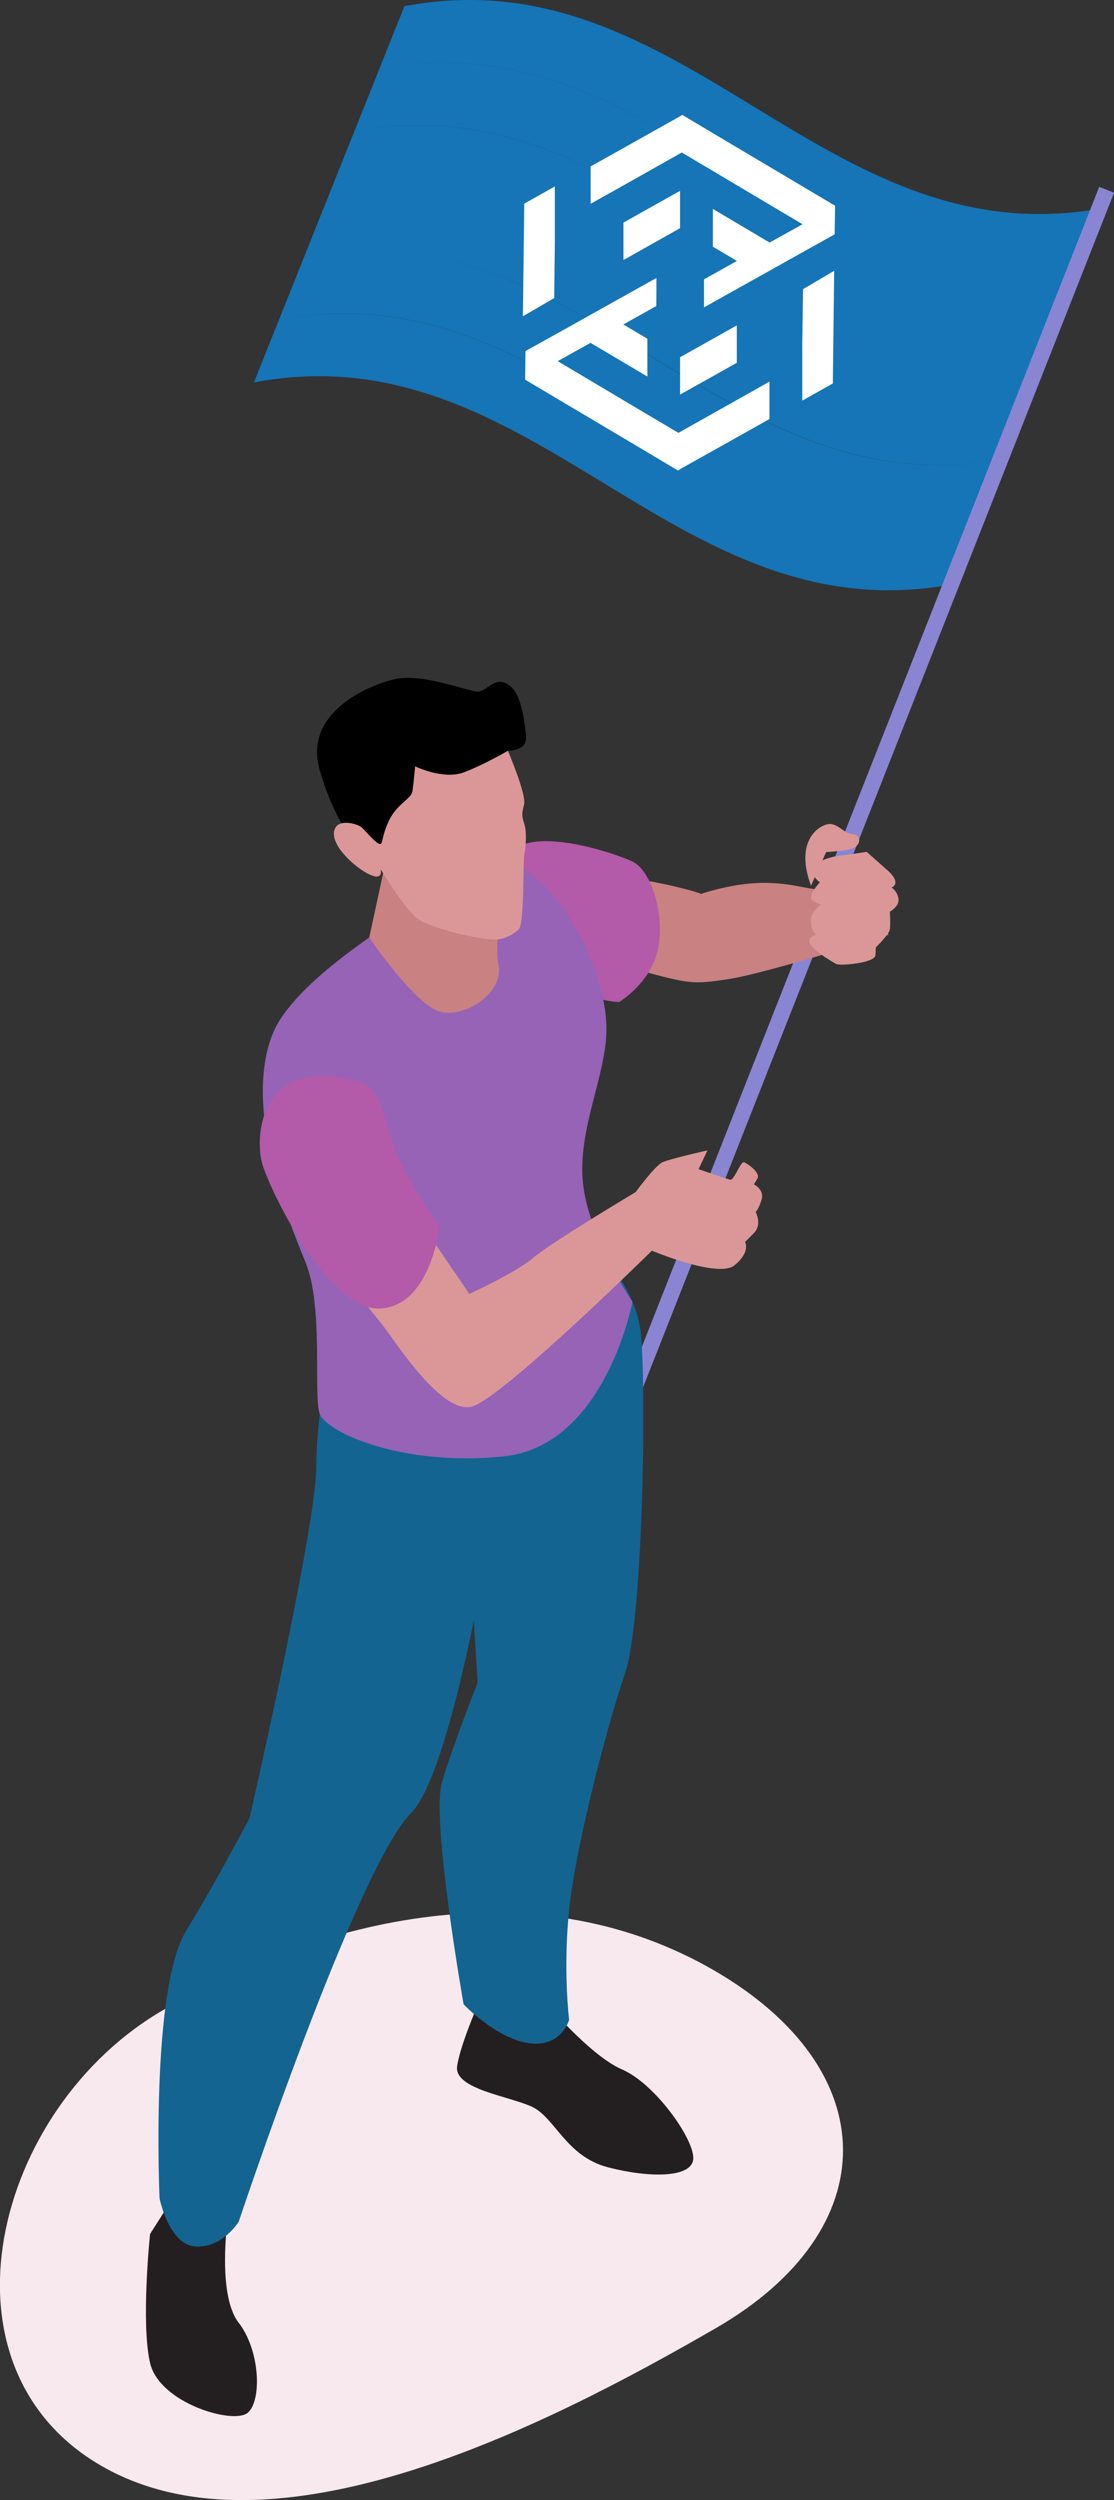
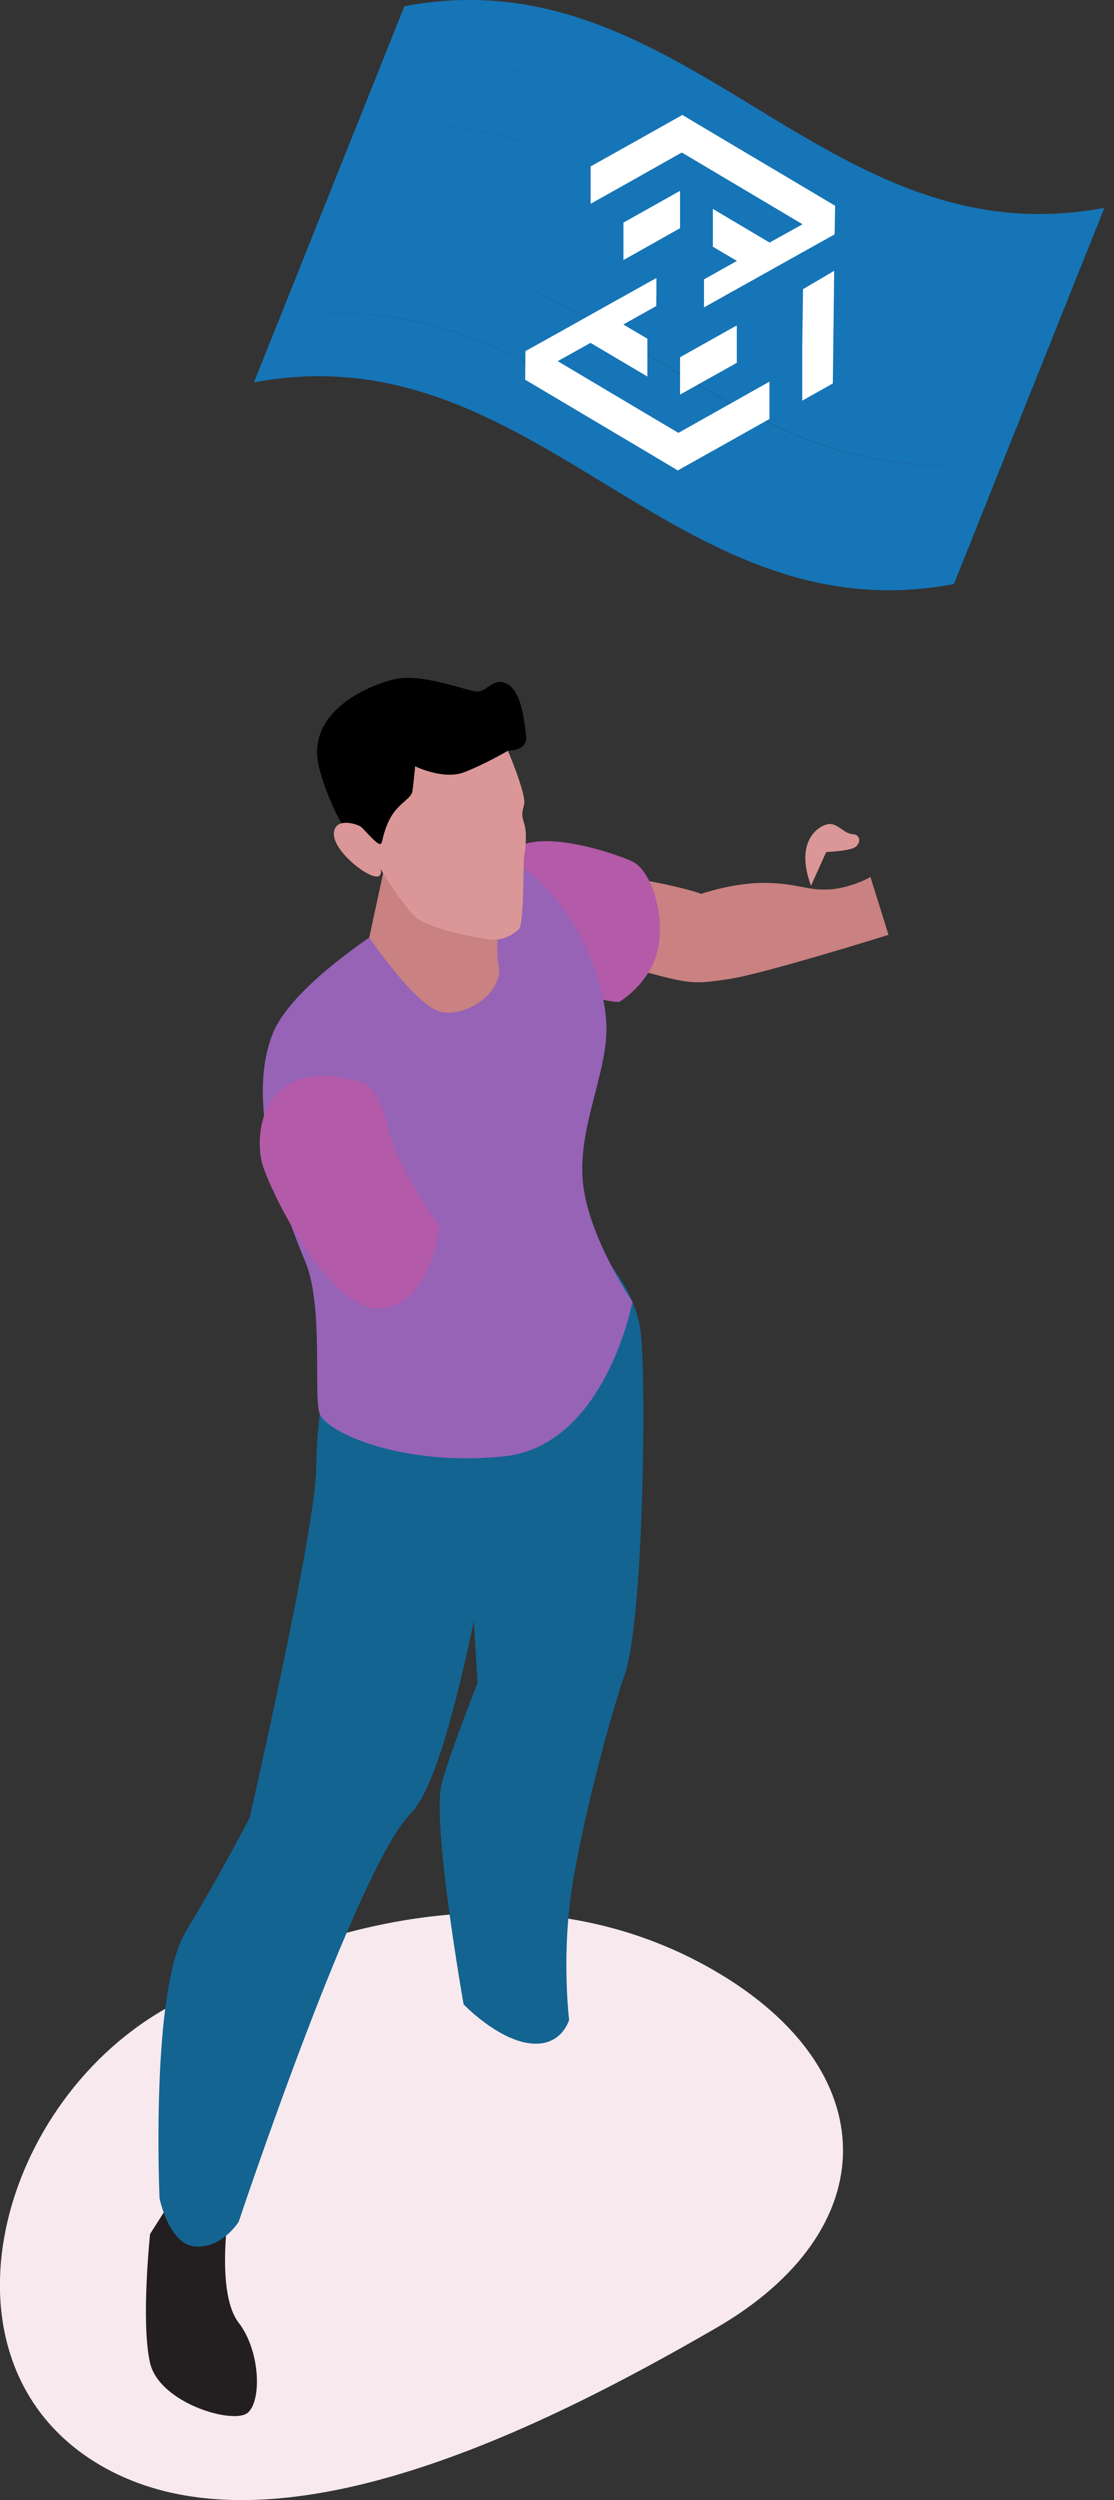
<svg xmlns="http://www.w3.org/2000/svg" viewBox="0 0 74.01 166">
  <rect x="0" y="0" width="74.01" height="166" fill="#333333" stroke="none" />
  <g style="isolation:isolate;">
    <g id="our_work_man_illustration">
      <g>
        <g style="mix-blend-mode:multiply;">
          <path d="M47.54,154.59c-11.34,6.55-29.4,15.72-40.81,9.13-11.41-6.59-7.18-23.75,4.16-30.29,11.34-6.55,25.11-9.21,36.52-2.62,11.41,6.59,11.47,17.24,.13,23.78Z" style="fill:#f7e9ee;" />
        </g>
        <g>
          <g>
            <path d="M26.87,.41c-.56,1.39-1.12,2.78-1.67,4.17-.55,1.38-1.11,2.77-1.66,4.15-.56,1.39-1.12,2.78-1.67,4.17-.56,1.39-1.12,2.78-1.67,4.17-.55,1.38-1.11,2.77-1.66,4.15-.56,1.39-1.12,2.78-1.67,4.17,18.71-3.53,27.79,16.92,46.5,13.39,.56-1.39,1.12-2.78,1.67-4.17,.55-1.38,1.11-2.77,1.66-4.15,.56-1.39,1.12-2.78,1.67-4.17,.56-1.39,1.12-2.78,1.67-4.17,.55-1.38,1.11-2.77,1.66-4.15,.56-1.39,1.12-2.78,1.67-4.17C54.66,17.33,45.58-3.12,26.87,.41Zm20.78,10.39c-6.64-4.03-13.36-7.85-22.26-6.26,8.9-1.6,15.63,2.23,22.26,6.26Zm-6.58,1.31c-5.14-2.73-10.61-4.62-17.34-3.42,6.72-1.21,12.2,.68,17.34,3.42Zm-9.58,1.02c-.99-.24-2-.41-3.03-.52,1.04,.11,2.05,.28,3.03,.52Zm-12.78,8.06c11.46-2.08,19.32,4.86,28.03,9.65-8.71-4.78-16.56-11.71-28.03-9.65Zm9.82-4.16c13.48,2.45,22.39,16.29,37.97,13.47-15.59,2.84-24.5-11.01-37.97-13.47Zm5.86-3.03c10.38,3.76,18.49,13.18,30.57,12.68-12.09,.49-20.19-8.93-30.57-12.68Z" style="fill:#1575b7;" />
-             <rect x="11.64" y="54.19" width="90.54" height="1.06" transform="translate(-14.88 87.57) rotate(-68.47)" style="fill:#8985d3;" />
            <g>
              <polygon points="53.3 22.87 53.3 26.6 55.33 25.46 55.42 17.98 53.35 19.2 53.3 22.87" style="fill:#fff;" />
-               <polygon points="36.86 16.11 36.86 12.38 34.83 13.52 34.74 21 36.82 19.79 36.86 16.11" style="fill:#fff;" />
              <polygon points="41.42 17.26 41.47 17.23 41.52 17.21 45.18 15.15 45.18 12.67 41.42 14.78 41.42 17.26" style="fill:#fff;" />
              <polygon points="45.33 7.63 45.18 7.72 41.42 9.83 39.24 11.05 39.24 13.53 41.42 12.31 45.18 10.19 45.3 10.13 47.36 11.35 53.3 14.88 53.3 14.9 51.12 16.11 51.12 16.1 47.36 13.87 47.36 16.38 48.95 17.32 48.95 17.33 47.36 18.22 46.77 18.55 46.77 20.41 47.36 20.08 48.77 19.29 48.93 19.21 48.95 19.19 49.4 18.94 51.1 17.99 53.28 16.77 55.45 15.56 55.48 13.68 55.48 13.66 47.36 8.84 45.33 7.63" style="fill:#fff;" />
              <polygon points="45.18 26.2 48.95 24.09 48.95 21.61 48.87 21.65 48.87 21.65 45.18 23.72 45.18 26.2" style="fill:#fff;" />
              <polygon points="45.18 28.68 45.07 28.74 43.01 27.52 37.07 23.99 37.07 23.97 39.24 22.76 39.24 22.77 43.01 25 43.01 22.49 41.42 21.55 41.42 21.54 43.01 20.65 43.6 20.32 43.61 19.34 43.61 18.46 43.01 18.79 41.44 19.67 41.42 19.68 40.95 19.94 40.95 19.94 39.27 20.88 37.09 22.1 34.91 23.31 34.89 25.19 34.89 25.21 43.01 30.03 45.04 31.24 45.18 31.15 48.95 29.04 51.12 27.82 51.12 25.34 48.95 26.56 45.18 28.68" style="fill:#fff;" />
            </g>
          </g>
-           <path d="M35.98,132.66s3.17,3.81,5.34,4.74c2.17,.93,4.74,4.54,4.74,5.88s-2.89,1.34-5.67,.62c-2.78-.72-3.51-3.3-5.05-4.02-1.55-.72-5.2-1.17-4.97-2.7,.23-1.53,1.57-4.52,1.57-4.52h4.04Z" style="fill:#231f20;" />
          <path d="M15.13,147.3s-.72,5.05,.72,6.91c1.44,1.86,1.55,5.16,.62,5.98-.93,.82-5.88-.62-6.5-3.3-.62-2.68,0-8.56,0-8.56l1.44-2.27,3.71,1.24Z" style="fill:#231f20;" />
          <path d="M32.5,52.06l1.24-2.22s1.33,.05,1.21-.98c-.12-1.03-.3-2.89-1.22-3.43-.92-.54-1.38,.51-2.02,.49-.64-.02-3.69-1.26-5.52-.82-1.83,.44-6.03,2.25-4.95,6.03,1.08,3.78,2.78,5.39,2.78,5.39l2.63-.26,5.85-4.2Z" />
          <g>
            <path d="M41.42,58.22s1.91,.28,3.38,.63c1.47,.35,1.78,.5,1.78,.5,0,0,2.2-.77,4.33-.73,2.13,.04,2.78,.54,4.25,.43,1.47-.12,2.67-.82,2.67-.82l1.2,3.84s-8.27,2.59-10.63,2.94c-2.36,.35-2.55,.35-6.19-.66-3.63-1.01-.97-6.12-.97-6.12h.18Z" style="fill:#c98181;" />
            <path d="M35.98,60.9s-3.53-2.37-2.08-4.23c1.44-1.86,6.87-.06,8.13,.54,1.25,.6,2.18,3.59,1.67,5.86-.52,2.27-2.57,3.46-2.57,3.46,0,0-5.14-.05-5.14-5.62Z" style="fill:#b35aa9;" />
          </g>
          <path d="M39.46,82.76s2.68,2.47,3.09,5.57,.21,19.18-1.03,22.79c-1.24,3.61-3.3,11.65-3.71,15.67-.41,4.02,0,7.32,0,7.32,0,0-.51,1.86-2.68,1.55-2.17-.31-4.33-2.58-4.33-2.58,0,0-2.17-12.27-1.44-14.74,.72-2.47,2.37-6.6,2.37-6.6,0,0-1.03-17.01-1.34-20.41-.31-3.4,9.07-8.56,9.07-8.56Z" style="fill:#136491;" />
          <path d="M34.41,90.18s-3.51,26.6-7.11,30.21-11.44,27.12-11.44,27.12c0,0-1.07,1.75-2.86,1.65-1.78-.1-2.4-3.2-2.4-3.2,0,0-.62-13.82,1.75-17.73,2.37-3.92,4.23-7.53,4.23-7.53,0,0,4.43-19.28,4.43-23.3s1.46-11.55,1.46-11.55l6.75-3.09s4.17,1.86,5.2,7.42Z" style="fill:#136491;" />
          <path d="M32.45,57.5s1.14-1.15,3.53,1.13c2.39,2.28,4.31,6.6,4.31,9.69s-1.96,6.7-1.55,10.31c.41,3.61,3.28,7.8,3.28,7.8,0,0-1.8,9.58-8.57,10.27-6.77,.69-11.77-1.61-12.21-2.83-.44-1.22,.28-7.09-.95-10.08-1.24-2.99-4.12-10.31-2.17-15.16,1.96-4.85,14.33-11.14,14.33-11.14Z" style="fill:#9663b7;" />
          <path d="M33.89,56.67s-1.16,5.5-.77,7.38c.39,1.87-2.25,3.58-3.91,3.11-1.66-.46-4.68-4.91-4.68-4.91l1.09-5.04,8.27-.54Z" style="fill:#c98181;" />
          <path d="M33.74,49.84s1.24,2.91,1.08,3.56c-.15,.64-.18,.7,.01,1.29,.19,.59,.09,1.65,0,2.11-.09,.46,.01,4.57-.37,4.91-.39,.35-.93,.66-1.57,.68-.64,.03-4.43-.67-5.34-1.55-.9-.88-2.27-3.14-2.27-3.14,0,0,.23,.78-.67,.39-.9-.39-2.55-1.83-2.42-2.84,.13-1.01,1.57-.52,1.78-.36,.21,.15,.8,.9,1.16,1.11,.36,.21,.15-.34,.7-1.49,.54-1.16,1.49-1.44,1.57-1.98,.08-.54,.18-1.65,.18-1.65,0,0,1.88,.93,3.27,.39,1.39-.54,2.89-1.42,2.89-1.42Z" style="fill:#db9797;" />
          <g>
-             <path d="M28.28,81.66l2.9,4.25s3.13-1.43,4.25-2.4c1.12-.97,6.8-4.36,6.8-4.36,0,0,1.28-1.75,1.78-1.98,.5-.23,2.99-.79,2.99-.79l-.59,1.25s1.82,.62,2.09,.7c.27,.08,.7-1.24,.93-1.16,.23,.08,1.12,.7,.89,1.08l-.23,.39s.73,.35,.5,1.04c-.23,.7-.39,.78-.39,.78,0,0,.46,.84-.12,1.42l-.58,.58s.39,.66-.7,1.55c-1.08,.89-5.49-.97-5.49-.97,0,0-10.05,9.9-11.99,10.36-1.93,.46-4.83-3.98-5.61-5.03-.77-1.04-2.5-3.09-2.5-3.09l5.05-3.63Z" style="fill:#db9797;" />
            <path d="M23.68,71.76s1.35-.12,2.05,2.94c.7,3.05,3.47,6.69,3.47,6.69,0,0-.54,5.3-3.94,5.49-3.4,.19-7.24-7.66-7.82-9.55-.57-1.89-.15-7.27,6.23-5.57Z" style="fill:#b35aa9;" />
          </g>
          <path d="M53.88,58.81c-1.16-3.13,.68-4.1,1.25-4.1s.96,.65,1.54,.68c.57,.03,.53,.73,0,.93-.53,.2-1.78,.25-1.78,.25l-1.01,2.24Z" style="fill:#db9797;" />
-           <path d="M58.92,57.75l-1.34-1.19s-1.7,.26-1.86,.26-1.82,.36-1.76,.93c.06,.57,.51,.83,.51,.83,0,0-.86,.92-.52,1.18,.35,.26,.63,.31,.63,.31,0,0-.75,.42-.71,1.11,.04,.69,.36,.88,.36,.88,0,0-.73,.2-.36,.69,.36,.5,1.42,1.1,1.67,1.25,.25,.15,2.6-.06,2.62-.58l.03-.52s.88-.85,.93-1.2c.05-.35,0-1.17,0-1.17,0,0,.67-.36,.57-.88-.1-.52-.46-.72-.46-.72,0,0,.75-.24-.31-1.19Z" style="fill:#db9797;" />
        </g>
      </g>
    </g>
  </g>
</svg>